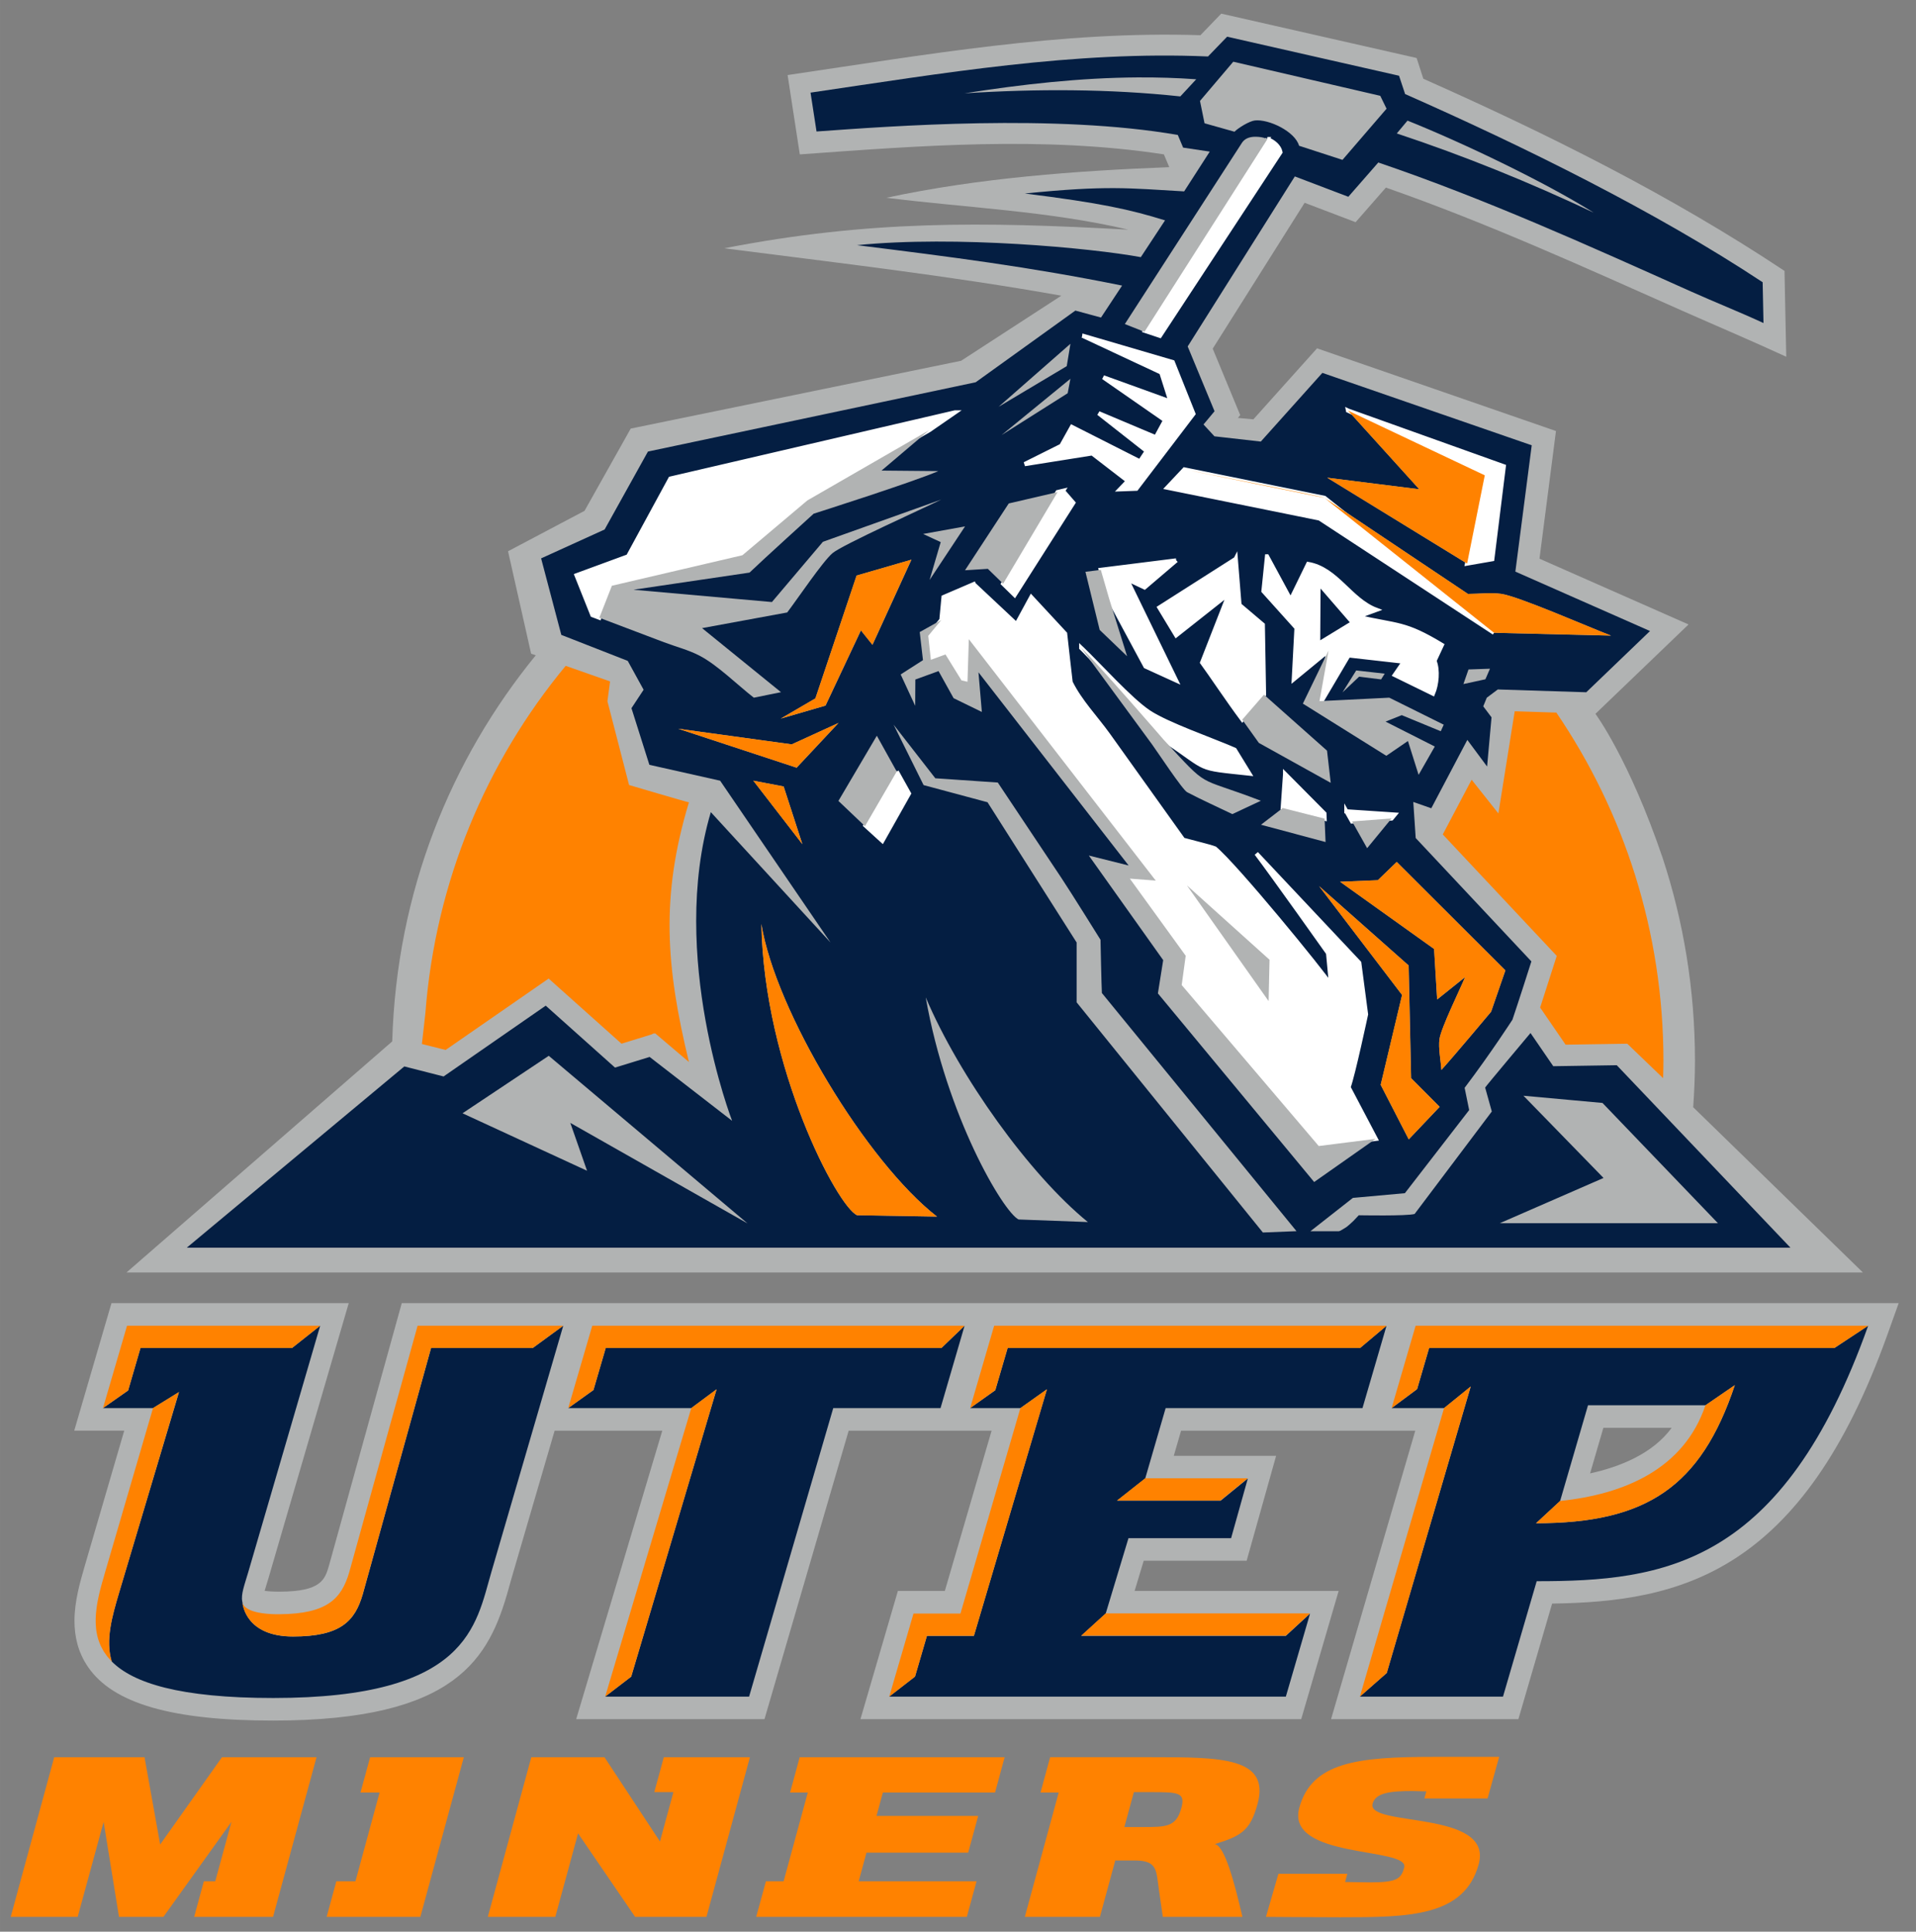
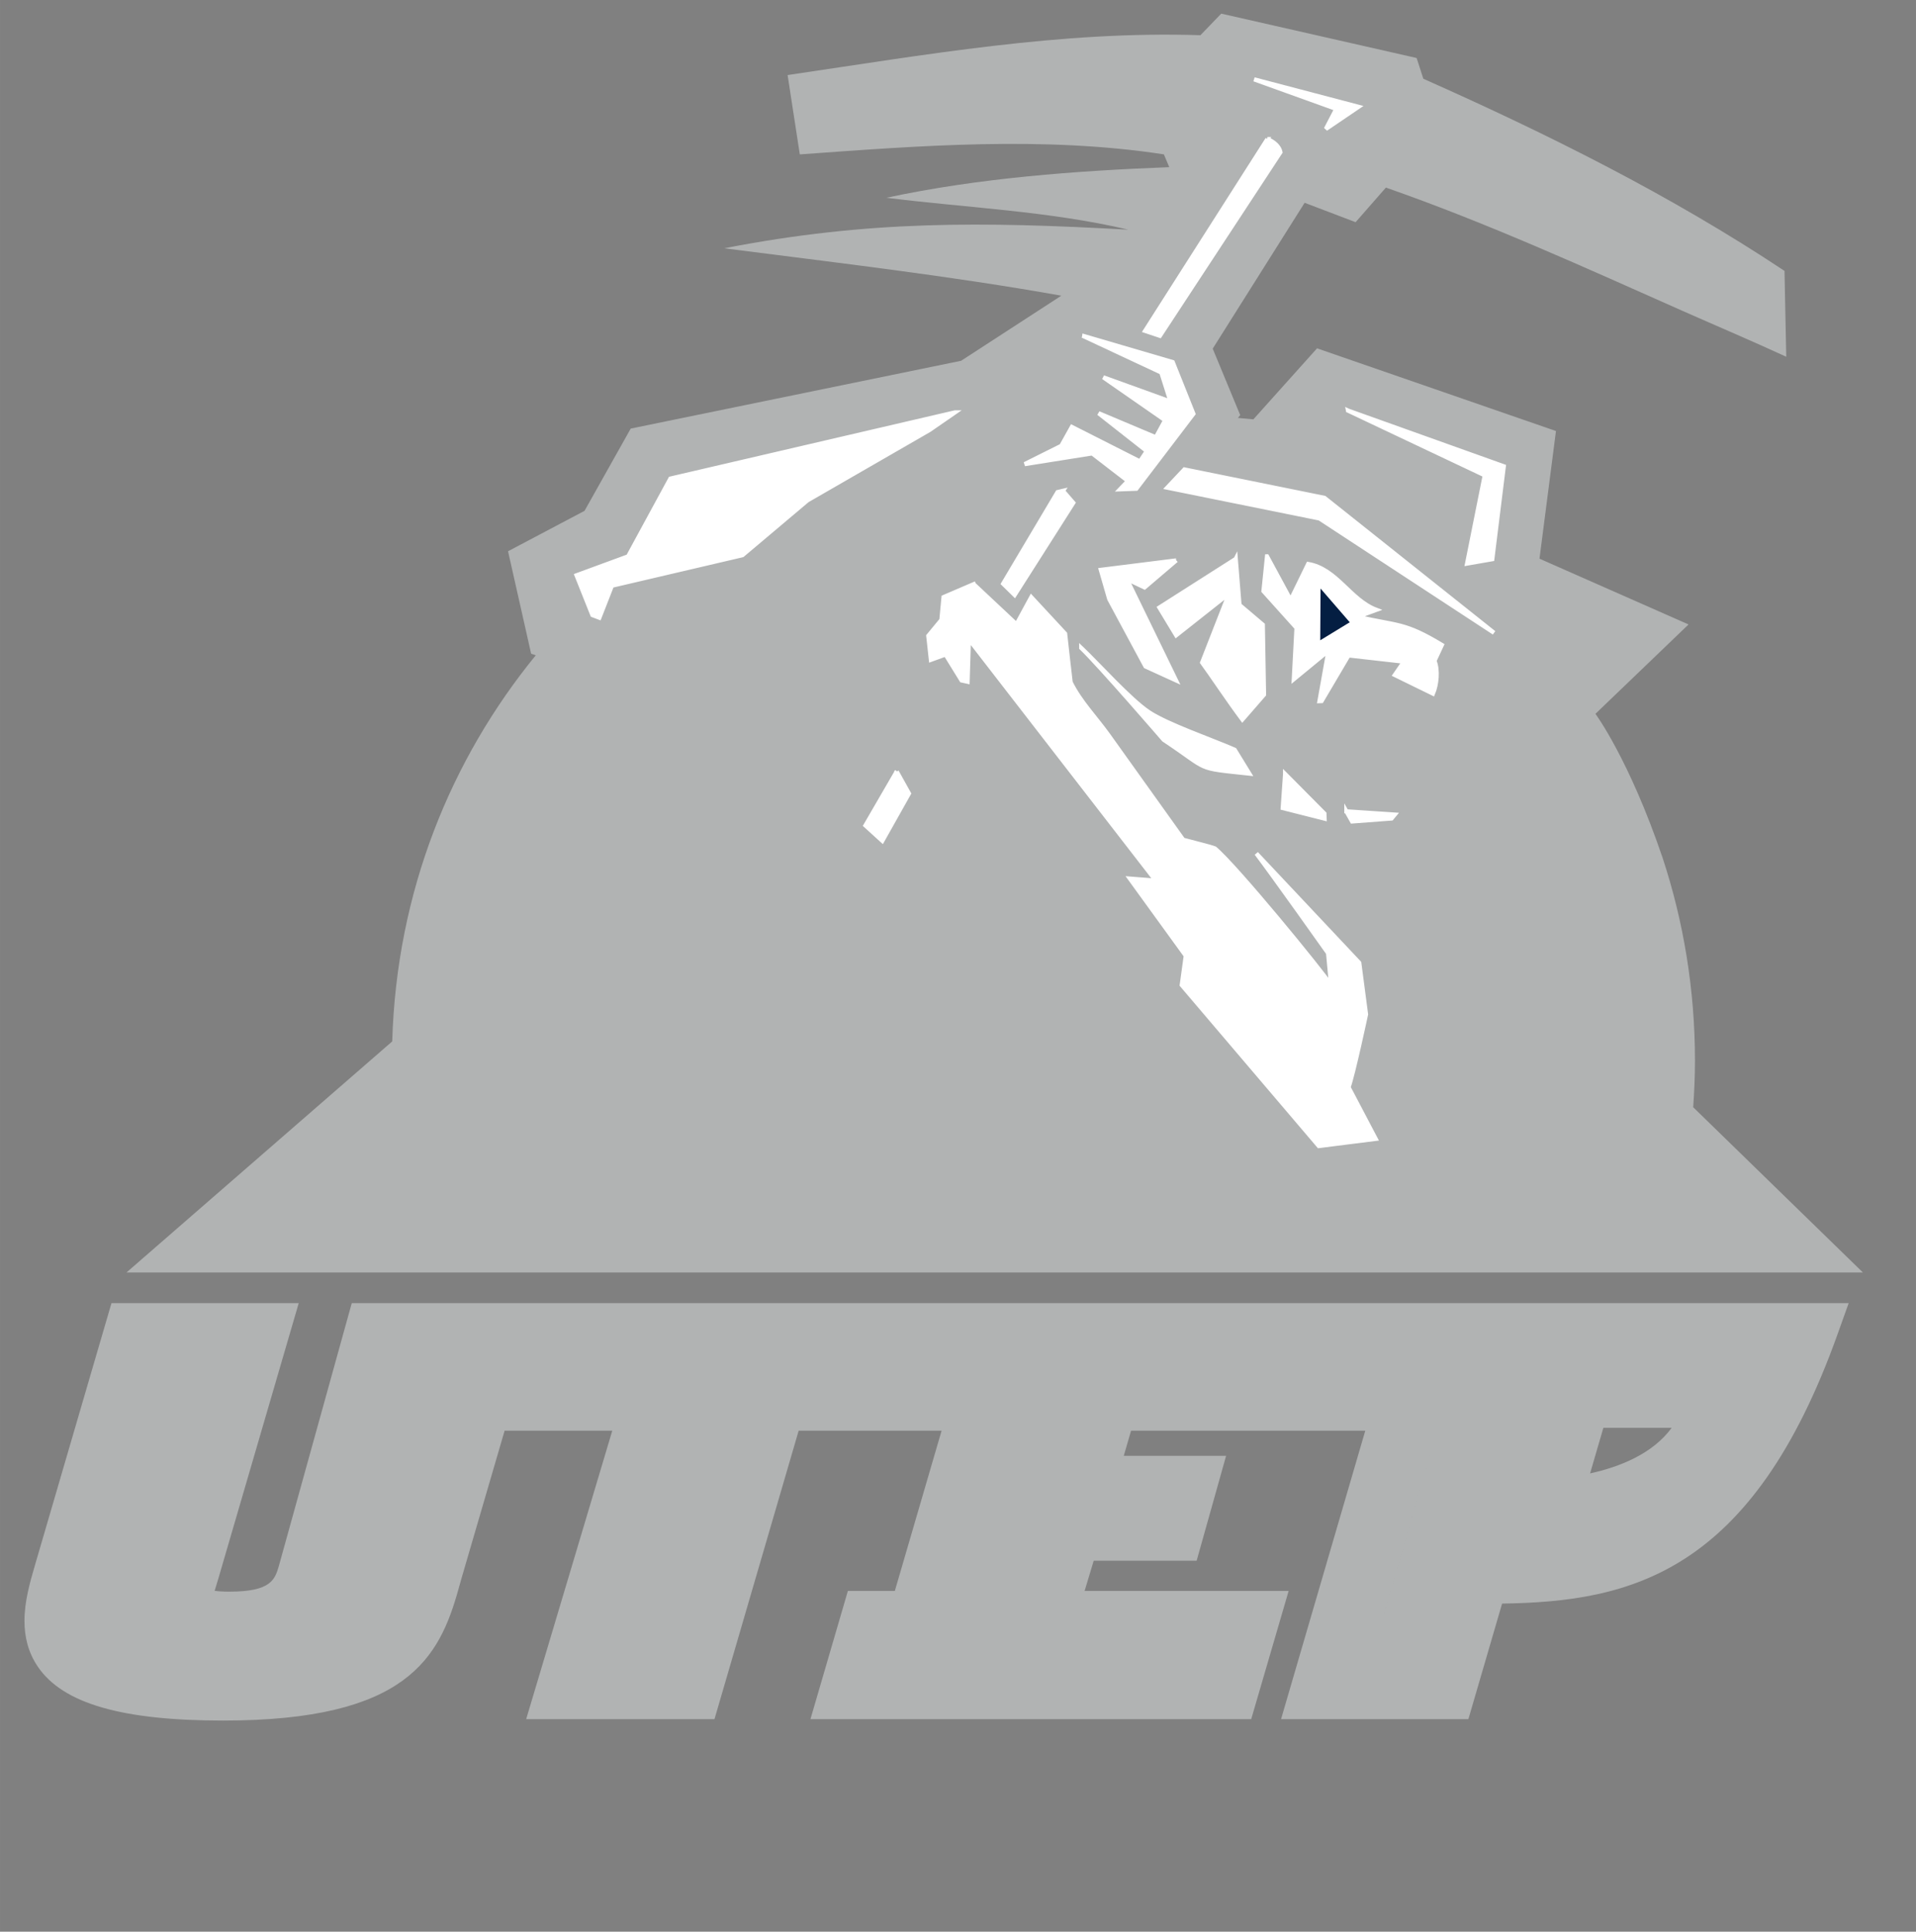
<svg xmlns="http://www.w3.org/2000/svg" xml:space="preserve" height="138.29" viewBox="0 0 137.16 138.291" width="137.16" version="1.1">
  <rect x="0" y="0" width="137.16" height="138.291" fill="#808080" stroke="none" />
  <g transform="matrix(1.25 0 0 -1.25 -649.68 606.08)">
    <g transform="translate(.612 .816)">
-       <path d="m89.463 2.305-1.488 1.543c-9.934-0.328-19.766 1.415-29.553 2.853l0.873 5.68c8.661-0.623 17.432-1.321 26.064-0.002l0.385 0.916c-6.72 0.26-13.674 0.778-20.25 2.191 5.771 0.721 11.649 0.949 17.324 2.285-10.479-0.583-18.604-0.678-28.938 1.332 8.057 1.035 16.137 1.966 24.137 3.393l-7.174 4.66-23.652 4.854-3.307 5.889-5.475 2.893 1.652 7.334 0.332 0.115c-6.09 7.464-9.963 16.923-10.275 27.641l-19.021 16.541h124.3l-12.146-11.828c0.077-1.1 0.127-2.207 0.127-3.326 0-5.081-0.814-9.972-2.322-14.545-2.396-7.05-4.803-10.293-4.803-10.293l6.664-6.398-10.67-4.709 1.18-9.139-17.104-5.92-4.559 5.084-1.107-0.102 0.166-0.201-1.969-4.758 6.58-10.443 3.65 1.389 2.168-2.477c7.25 2.531 14.238 5.72 21.252 8.834 2.471 1.094 4.957 2.146 7.408 3.277l-0.125-6.146c-8.144-5.415-16.93-9.79-25.855-13.756l-0.48-1.486-13.977-3.174zm-79.443 92.314-2.667 9.131h3.58c-0.826 2.834-2.83 9.695-2.83 9.695-0.331 1.14-0.732 2.516-0.732 3.926 0 1.11 0.248 2.242 0.971 3.297 1.795 2.618 6.007 3.836 13.256 3.836 13.15 0 15.475-4.473 16.855-9.455l0.195-0.697s1.588-5.435 3.096-10.602h7.707c-1.018 3.404-6.164 20.652-6.164 20.652h13.48s5.436-18.625 6.027-20.652h10.232c-0.82 2.81-2.873 9.839-3.348 11.473h-3.361l-2.68 9.18h31.553l2.68-9.18h-14.607c0.311-1.03 0.437-1.451 0.652-2.162h7.369l2.109-7.51h-7.326c0.255-0.876 0.341-1.172 0.523-1.801h16.766c-0.901 3.085-6.029 20.652-6.029 20.652h13.41s1.924-6.597 2.414-8.273c9.204-0.133 17.904-2.156 24.025-19.314l0.785-2.195h-107.16l-5.211 18.791c-0.289 0.989-0.544 1.863-3.547 1.863-0.505 0-0.825-0.027-1.059-0.059 0.033-0.113 0.068-0.229 0.1-0.33l0.162-0.533 5.758-19.732h-16.988zm106.8 8.928h0.756 4.133c-1.366 1.866-3.726 2.799-5.84 3.262 0.438-1.5 0.689-2.359 0.951-3.262z" transform="matrix(.8 0 0 -.8 517.5 485.11)" fill="#B1B3B3" />
+       <path d="m89.463 2.305-1.488 1.543c-9.934-0.328-19.766 1.415-29.553 2.853l0.873 5.68c8.661-0.623 17.432-1.321 26.064-0.002l0.385 0.916c-6.72 0.26-13.674 0.778-20.25 2.191 5.771 0.721 11.649 0.949 17.324 2.285-10.479-0.583-18.604-0.678-28.938 1.332 8.057 1.035 16.137 1.966 24.137 3.393l-7.174 4.66-23.652 4.854-3.307 5.889-5.475 2.893 1.652 7.334 0.332 0.115c-6.09 7.464-9.963 16.923-10.275 27.641l-19.021 16.541h124.3l-12.146-11.828c0.077-1.1 0.127-2.207 0.127-3.326 0-5.081-0.814-9.972-2.322-14.545-2.396-7.05-4.803-10.293-4.803-10.293l6.664-6.398-10.67-4.709 1.18-9.139-17.104-5.92-4.559 5.084-1.107-0.102 0.166-0.201-1.969-4.758 6.58-10.443 3.65 1.389 2.168-2.477c7.25 2.531 14.238 5.72 21.252 8.834 2.471 1.094 4.957 2.146 7.408 3.277l-0.125-6.146c-8.144-5.415-16.93-9.79-25.855-13.756l-0.48-1.486-13.977-3.174zm-79.443 92.314-2.667 9.131c-0.826 2.834-2.83 9.695-2.83 9.695-0.331 1.14-0.732 2.516-0.732 3.926 0 1.11 0.248 2.242 0.971 3.297 1.795 2.618 6.007 3.836 13.256 3.836 13.15 0 15.475-4.473 16.855-9.455l0.195-0.697s1.588-5.435 3.096-10.602h7.707c-1.018 3.404-6.164 20.652-6.164 20.652h13.48s5.436-18.625 6.027-20.652h10.232c-0.82 2.81-2.873 9.839-3.348 11.473h-3.361l-2.68 9.18h31.553l2.68-9.18h-14.607c0.311-1.03 0.437-1.451 0.652-2.162h7.369l2.109-7.51h-7.326c0.255-0.876 0.341-1.172 0.523-1.801h16.766c-0.901 3.085-6.029 20.652-6.029 20.652h13.41s1.924-6.597 2.414-8.273c9.204-0.133 17.904-2.156 24.025-19.314l0.785-2.195h-107.16l-5.211 18.791c-0.289 0.989-0.544 1.863-3.547 1.863-0.505 0-0.825-0.027-1.059-0.059 0.033-0.113 0.068-0.229 0.1-0.33l0.162-0.533 5.758-19.732h-16.988zm106.8 8.928h0.756 4.133c-1.366 1.866-3.726 2.799-5.84 3.262 0.438-1.5 0.689-2.359 0.951-3.262z" transform="matrix(.8 0 0 -.8 517.5 485.11)" fill="#B1B3B3" />
      <path d="m598.4 391.67-0.003-0.01 3.429 11.749-3.426-11.739z" fill="#041E42" />
-       <path d="m621.67 412.59-9.947 10.45-3.637-0.056-1.303 1.901s-2.533-3.016-2.598-3.124l0.382-1.371-4.42-5.868c-0.439-0.129-3.199-0.075-3.199-0.075s-0.217-0.234-0.302-0.32-0.333-0.309-0.435-0.377c-0.103-0.066-0.35-0.218-0.4-0.218h-1.632l2.432 1.909 2.978 0.27 3.681 4.76-0.26 1.274c1.527 2.02 2.738 3.902 2.738 3.902s0.438 1.295 1.085 3.339l-6.625 7.065-0.138 2.066 1.031-0.361 2.064 3.916 1.132-1.525 0.254 2.817-0.474 0.63 0.202 0.494 0.631 0.473 5.066-0.161 3.651 3.507-7.711 3.403 0.937 7.234-11.99 4.148-3.525-3.934-2.656 0.301-0.626 0.678 0.632 0.758-1.538 3.711 6.136 9.737 3.064-1.165 1.716 1.963c6.117-2.08 11.997-4.74 17.886-7.378 1.385-0.621 2.796-1.18 4.174-1.816l-0.048 2.336c-6.164 4.078-13.705 7.786-20.476 10.778l-0.348 1.049-9.846 2.236-1.094-1.133c-7.648 0.332-15.224-0.964-22.763-2.071l0.343-2.225c4.26 0.304 13.681 1.02 20.69-0.199l0.305-0.725 1.525-0.228-1.467-2.279c-3.182 0.184-4.428 0.355-9.124-0.121 4.36-0.544 6.019-0.915 8.03-1.538l-1.387-2.107c-2.833 0.521-10.595 1.255-16.252 0.686 5.387-0.673 9.858-1.236 15.179-2.315l-1.207-1.83-1.468 0.399-5.709-4.105-18.77-3.969-2.481-4.464-3.637-1.654 1.157-4.382 3.804-1.489 0.909-1.653-0.696-1.056 1.026-3.243 4.052-0.91 6.323-9.268-6.856 7.467c-2.438-8.228 1.219-17.678 1.219-17.678l-4.723 3.658-1.983-0.61-3.968 3.547-5.849-4.055-2.25 0.574-12.457-10.38h91.841zm-53.232 35.352-2.028-4.307-2.564-0.744 1.984 1.157 2.36 7.036 3.141 0.91-2.232-4.878-0.661 0.826zm31.373-29.15-1.607 3.124 1.225 5.147-4.753 6.234 5.13-4.545 0.142-6.455 1.634-1.641-1.771-1.864zm5.534 9.678c-0.256-0.747-0.817-2.366-0.817-2.366s-2.083-2.492-2.846-3.334c-0.034 0.528-0.184 1.264-0.11 1.772 0.094 0.639 1.151 2.789 1.466 3.544l-1.601-1.282-0.174 2.894-5.385 3.849 2.163 0.089 1.082 1.047 6.222-6.213zm-9.007 32.06 8.919-3.192-0.659-5.319-1.443-0.251-8.011 4.919 5.27-0.661-4.076 4.504zm-1.349-4.999 8.213-5.499c0.61 0 1.303 0.085 1.9 0.004 0.987-0.135 5.044-1.916 6.295-2.392l-6.702 0.161-9.99 6.546-8.719 1.766 0.98 1.042c0.879-0.177 7.896-1.544 8.023-1.628m-10.567 2.086 0.392 0.593-2.759 2.169 3.277-1.381 0.532 0.979-3.54 2.46 3.85-1.393-0.529 1.664-4.518 2.113 5.172-1.514 1.184-2.963-3.268-4.288-0.936-0.035 0.459 0.476-2.052 1.582-3.867-0.616 2.102 1.051 0.601 1.077 3.9-1.974zm-22.147-18.282 1.737-0.33 1.074-3.308-2.811 3.638zm2.48 0.744-6.779 2.232 6.5-0.895 2.678 1.226-2.399-2.563zm8.038-25.71-4.572 0.078c-1.123 0.466-5.334 8.457-5.486 16.686 0.813-5.017 6.046-13.646 10.058-16.764m-35.326-6.251-1.611-1.275h-2.261-3.553-2.864l-0.709-2.433-1.438-1.008h2.864l1.489 0.92-3.459-11.584c-0.356-1.219-0.77-2.611-0.397-3.844 1.217-1.231 3.873-2.095 9.256-2.095 11.177 0 11.592 4.149 12.488 7.214l4.116 14.105-1.745-1.275h-5.823l-3.913-14.105c-0.446-1.533-1.262-2.419-3.994-2.419-2.657 0-2.878 1.765-2.895 1.945 0.005-0.042 0.015-0.063-0.013 0.069-0.085 0.408 0.14 0.976 0.345 1.68l4.117 14.105zm36.905 0-1.325-1.275h-19.225l-0.703-2.408-1.444-1.033h7.045l1.452 1.078-4.892-16.459-1.491-1.144h8.242l4.82 16.525h6.144l1.377 4.716zm24.167 0-1.517-1.275h-20.183l-0.708-2.419-1.439-1.022h2.878l1.519 1.078-4.183-14.122h-2.689l-0.683-2.334-1.477-1.147h2.691 2.853 17.17l1.387 4.756-1.386-1.275h-11.72l1.402 1.275 1.305 4.319h5.877l0.959 3.42-1.564-1.277h-5.927l1.614 1.277 1.17 4.03h11.273l1.377 4.716zm27.58 0-1.933-1.275h-10.706-12.503l-0.687-2.355-1.459-1.086h3.003l1.525 1.236-4.808-16.406-1.539-1.355h8.195l1.93 6.611c7.264 0 14.075 0.869 18.983 14.63zm-7.634-3.402c-1.95-5.832-5.068-7.909-11.384-7.909l1.378 1.277 1.597 5.48h1.492 5.236l1.681 1.153z" fill="#041E42" />
      <path d="m91.818 7.008 5.883 2.117-0.746 1.434 2.336-1.584-7.473-1.967zm0.951 4.277-8.754 13.729 1.06 0.354 8.629-13.148c-0.089-0.42-0.474-0.747-0.935-0.935zm-13.24 14.072 5.646 2.641 0.66 2.08-4.811-1.738 4.424 3.072-0.664 1.225-4.098-1.727 3.449 2.711-0.49 0.742-4.875-2.469-0.752 1.348-2.627 1.312 4.834-0.77 2.564 1.977-0.572 0.596 1.17-0.043 4.084-5.361-1.48-3.701-6.463-1.895zm19.012 5.365 9.789 4.633-1.266 6.318 1.803-0.314 0.824-6.648-11.15-3.988zm-28.143 0.131-20.367 4.738-3.025 5.566-3.693 1.357 1.137 2.848 0.498 0.188 0.896-2.291 9.344-2.186 4.65-3.922 8.715-5.025-0.006 0.006 1.852-1.279zm16.43 4.083-1.226 1.302 10.898 2.207 12.49 8.184-12.135-9.658-10.027-2.035zm-8.695 1.531-0.385 0.09-3.897 6.559 0.824 0.807 4.199-6.6-0.742-0.855zm14.609 4.693-0.254 2.486 2.365 2.633-0.193 3.672 2.482-2.041-0.645 3.611 0.152-0.006 1.928-3.268 3.969 0.449-0.656 0.953 2.732 1.336c0.276-0.644 0.38-1.689 0.107-2.348l0.53-1.137c-2.692-1.624-3.11-1.342-6.051-2.016l1.359-0.498c-1.876-0.708-2.826-2.925-4.877-3.283l-1.258 2.578-1.688-3.121zm-2.238 0.18-5.467 3.482 1.201 1.986 3.795-3-1.935 4.951c0.589 0.801 1.864 2.721 2.879 4.08l1.549-1.781-0.086-5.006-1.67-1.416-0.266-3.297zm-4.264 0.109-5.396 0.676 0.605 2.092 2.596 4.822 2.18 0.994-3.527-7.258 1.277 0.605 2.266-1.932zm-14.498 1.701-2.156 0.926-0.154 1.633-0.939 1.139 0.188 1.715 1.049-0.381 1.145 1.857 0.43 0.094 0.094-3.049 13.381 17.289-1.855-0.145 4.002 5.523-0.289 2.096 9.81 11.525 4.072-0.514-1.943-3.693c0.316-0.829 1.252-5.221 1.252-5.221l-0.485-3.688-7.365-7.826c1.231 1.624 5.135 7.133 5.135 7.133l0.213 2.301c-0.599-0.944-6.825-8.565-8.342-9.816-0.033-0.028-2.002-0.537-2.248-0.604l-5.364-7.506c-0.874-1.219-2.02-2.402-2.682-3.75-0.022-0.048-0.361-3.122-0.404-3.498l-2.422-2.611-1.057 1.947-3.066-2.875zm7.701 4.562c1.29 1.231 5.906 6.58 5.906 6.58 3.365 2.23 2.17 1.994 6.125 2.418l-1.049-1.709c-1.626-0.71-4.828-1.812-6.148-2.693-1.335-0.891-3.544-3.365-4.834-4.596zm-13.209 8.85-2.24 3.861 1.209 1.1 1.906-3.389-0.875-1.572zm27.803 0.174-0.17 2.439 2.996 0.758-0.014-0.363-2.812-2.834zm4.387 2.676 0.408 0.723 2.826-0.213 0.229-0.277-3.463-0.232z" transform="matrix(.8 0 0 -.8 517.5 485.11)" stroke="#fff" stroke-width="0.3" fill="#fff" />
      <path d="m594.76 450.34-0.019-2.963 1.69 1.032-1.671 1.931z" fill="#041E42" />
-       <path d="m98.541 30.723 5.096 5.629-6.588-0.826 10.016 6.148 1.266-6.318-9.789-4.633zm-11.713 4.213 10.027 2.035c-0.158-0.105-8.93-1.813-10.027-2.035zm10.027 2.035 12.133 9.656 8.377 0.203c-1.564-0.596-6.633-2.823-7.867-2.99-0.748-0.102-1.613 0.005-2.375 0.006l-10.268-6.875zm-29.572 4.422-3.926 1.137-2.949 8.795-2.481 1.447 3.205-0.932 2.535-5.385 0.824 1.035 2.791-6.098zm-24.748 7.602c-5.676 6.855-9.324 15.444-10.043 24.855l-0.25 2.219 1.699 0.426 7.375-5.111 5.215 4.662 2.152-0.662 0.162-0.08 0.025 0.021 0.07-0.021 2.418 2.053c-1.647-6.803-2.039-11.847 0-18.59-0.096 0-4.285-1.24-4.285-1.24l-1.549-5.994 0.188-1.422-3.178-1.115zm67.938 3.252-1.168 7.316-1.916-2.414-0.014 0.025-2.049 3.887-0.008-0.002 8.164 8.701-1.189 3.699 1.822 2.658 4.326-0.068v0.002l0.092-0.002 2.564 2.465c0.011-0.411 0.023-0.82 0.023-1.232 0-9.246-2.827-17.833-7.666-24.939l-2.982-0.096zm-48.41 0.836-3.348 1.533-8.125-1.119 8.475 2.789 2.998-3.203zm-6.1 4.133 3.514 4.547-1.342-4.133-2.172-0.414zm46.061 5.816-1.353 1.309-2.703 0.111 6.731 4.811 0.219 3.617 2-1.602c-0.393 0.944-1.714 3.631-1.83 4.43-0.094 0.635 0.092 1.556 0.135 2.217 0.954-1.054 3.559-4.17 3.559-4.17s0.701-2.023 1.022-2.957l-7.777-7.766zm-5.559 1.732 5.941 7.791-1.531 6.434 2.01 3.906 2.213-2.33-2.043-2.051-0.178-8.068-6.412-5.682zm-39.924 2.705c0.19 10.285 5.454 20.275 6.857 20.857l5.717 0.096c-5.016-3.896-11.558-14.682-12.574-20.953zm-45.408 28.768-1.721 5.894 1.799-1.26 0.885-3.041h3.58 4.441 2.826l2.014-1.594h-5.803-4.441-3.58zm20.801 0-4.889 17.631c-0.557 1.916-1.582 2.997-4.994 3.023-0.207 0.003-0.392-0.002-0.568-0.01-0.05-0.004-0.096-0.007-0.143-0.01-0.084-0.006-0.166-0.01-0.242-0.018-0.833-0.081-1.26-0.273-1.477-0.453-0.185-0.155-0.22-0.295-0.227-0.348 0.02 0.225 0.298 2.432 3.619 2.432 3.414 0 4.435-1.108 4.992-3.023l4.891-17.631h7.279l2.182-1.594h-10.424zm12.504 0-1.721 5.894 1.805-1.291 0.879-3.01h24.031l1.656-1.594h-26.65zm28.77 0-1.719 5.894 1.799-1.277 0.885-3.023h25.23l1.895-1.594h-28.09zm30.172 0-1.719 5.894 1.824-1.357 0.859-2.943h15.629 13.383l2.416-1.594h-16.762-15.631zm22.85 4.252-2.102 1.441c-1.542 4.57-5.818 6.377-10.408 6.852l-1.721 1.594c7.895 0 11.793-2.595 14.23-9.887zm-18.908 0.098-1.906 1.545-4.287 14.686-1.74 5.969 1.924-1.691 6.01-20.508zm-53.984 0.197-1.812 1.348-6.164 20.654 1.863-1.428 6.113-20.574zm23.648 0-1.9 1.35-4.291 14.709h-3.361l-1.736 5.943 1.848-1.432 0.85-2.918h3.365l5.227-17.652zm-62.131 0.197-1.861 1.15-3.426 11.736c-0.065 0.223-0.13 0.452-0.195 0.684-0.005 0.019-0.011 0.035-0.018 0.055-0.022 0.084-0.046 0.169-0.068 0.254-0.013 0.048-0.027 0.096-0.039 0.145l-0.057 0.225c-0.015 0.06-0.029 0.117-0.043 0.176-0.016 0.072-0.031 0.142-0.047 0.213-0.014 0.065-0.027 0.13-0.041 0.193-0.013 0.069-0.027 0.136-0.039 0.203-0.013 0.069-0.023 0.138-0.035 0.205-0.01 0.066-0.019 0.13-0.029 0.193-0.01 0.074-0.018 0.146-0.025 0.219-0.007 0.061-0.015 0.122-0.02 0.184-0.006 0.077-0.011 0.154-0.016 0.23-0.003 0.056-0.005 0.113-0.006 0.168-0.003 0.085-0.001 0.169 0 0.252 0.001 0.05 0.001 0.097 0.004 0.145 0.004 0.098 0.013 0.195 0.023 0.293 0.004 0.034 0.006 0.068 0.01 0.102 0.036 0.268 0.093 0.529 0.18 0.785 0.004 0.01 0.008 0.018 0.012 0.029 0.04 0.117 0.085 0.232 0.139 0.346 0.013 0.029 0.029 0.057 0.043 0.086 0.046 0.094 0.095 0.186 0.15 0.277 0.021 0.036 0.047 0.072 0.07 0.107 0.054 0.084 0.111 0.165 0.172 0.246 0.03 0.037 0.062 0.078 0.094 0.115 0.064 0.076 0.131 0.152 0.203 0.227 0.016 0.016 0.029 0.035 0.045 0.051v-0.008c-0.466-1.541 0.051-3.281 0.496-4.805l4.321-14.49zm69.163 6.18-2.016 1.59h7.408l1.955-1.594h-7.348zm-2.828 9.672-1.752 1.594h14.65l1.73-1.594h-14.629zm23.428 10.271c-5.376 0-8.675 0.371-9.566 3.643-1.008 3.694 7.915 2.791 7.51 4.279-0.226 0.823-0.529 1.062-2.469 1.062l-1.76-0.027 0.158-0.586h-4.934l-0.891 3.084s3.513 0.027 5.318 0.027c4.897 0 8.885-0.028 9.912-3.803 1.065-3.908-8.058-2.63-7.596-4.332 0.217-0.797 1.335-0.902 2.865-0.902l0.98 0.025-0.139 0.504h4.525l0.828-2.975h-4.744zm-98.697 0.023-3.115 11.432h4.795l1.857-6.803 1.1 6.803h3.18l4.871-6.803-1.16 4.252h-0.816l-0.695 2.551h5.648l3.113-11.432h-6.769l-4.424 6.248-1.121-6.248h-6.463zm22.615 0-0.689 2.527h1.367l-1.728 6.354h-1.369l-0.693 2.551h6.707l3.113-11.432h-6.707zm11.539 0-3.115 11.432h4.832l1.629-5.979 4.086 5.979h5.106l3.111-11.432h-6.164l-0.682 2.5h1.369l-0.963 3.535-3.971-6.035h-5.238zm19.213 0-0.688 2.527h1.268l-1.732 6.354h-1.266l-0.697 2.551h15.078l0.697-2.551h-8.438l0.557-2.047h7.281l0.717-2.631h-7.279l0.455-1.676h8.031l0.686-2.527h-9.527-5.143zm17.928 0-0.688 2.527h1.301l-2.426 8.904h5.375l1.1-4.039h1.395c1.633 0 1.531 0.716 1.723 2.047 0.193 1.329 0.287 1.992 0.287 1.992h5.697c-0.573-2.476-1.271-5.101-1.978-5.209 1.894-0.584 2.539-0.959 3.061-2.871 0.912-3.351-2.626-3.352-7.592-3.352h-7.254zm5.994 2.5h1.125c2.042 0 2.585 0 2.273 1.143-0.369 1.356-1.085 1.357-2.75 1.357h-1.328l0.68-2.5z" transform="matrix(.8 0 0 -.8 517.5 485.11)" fill="#FF8200" />
-       <path d="m90.326 5.746-2.383 2.807 0.326 1.6 2.144 0.604c0.275-0.28 1.069-0.76 1.453-0.805 0.993-0.115 2.885 0.787 3.17 1.81l3.108 1.011 3.155-3.664-0.45-0.922-10.524-2.441zm-6.816 1.123c-4.162 0.025-8.315 0.494-12.424 1.141 5.114-0.331 10.349-0.327 15.449 0.221l1.139-1.228c-1.388-0.1-2.777-0.141-4.164-0.133zm19.289 3.094-0.768 0.918c4.809 1.595 9.516 3.505 14.096 5.67-3.544-2.219-9.427-5.028-13.328-6.588zm-10.862 1.154c-0.519-0.007-0.82 0.175-0.992 0.438l-8.381 12.971 1.404 0.559 0.045-0.072 8.758-13.727v-0.004c-0.016-0.005-0.033-0.009-0.049-0.016-0.049-0.017-0.268-0.14-0.785-0.148zm-13.268 14.821l-5.139 4.51 4.875-2.908 0.264-1.602zm-0.002 2.506-4.924 4.027 4.729-2.992 0.195-1.035zm-10.121 3.688-8.709 5.021-4.65 3.924-9.344 2.184-0.898 2.291 4.625 1.752c0.855 0.324 1.746 0.545 2.559 0.969 1.264 0.659 2.711 2.096 3.873 3.002l1.947-0.393-5.65-4.586 6.094-1.121c0.706-0.924 2.56-3.683 3.258-4.258 0.721-0.594 6.422-3.164 7.773-3.826l-8.475 3.025-3.65 4.312-9.912-0.881 8.309-1.227c1.001-0.961 4.592-4.217 4.592-4.217s7.047-2.241 8.926-3.049l-4.068-0.037 3.402-2.887zm9.201 4.426-3.494 0.812-3.131 4.783 1.635-0.102 1.094 1.065 3.897-6.559zm-6.623 2.455-3 0.541 1.258 0.584-0.797 2.711 2.539-3.836zm9.719 3.113-1.1 0.137 1.02 4.162 1.963 1.883l-1.278-4.093-0.605-2.09zm-11.412 3.586-1.551 0.865 0.232 2.012-1.596 1.023 1.039 2.244 0.012-1.881 1.66-0.604 1.078 1.94 2.022 0.986-0.242-2.838 10.75 13.83-2.85-0.713 5.324 7.488-0.379 2.383 11.186 13.502 4.398-3.09-4.07 0.514-9.81-11.525 0.287-2.096-4-5.523 1.855 0.143-13.381-17.285-0.096 3.047-0.428-0.096-1.147-1.857-1.047 0.383-0.188-1.715 0.939-1.137zm10.012 2.002 5.055 6.887c0.371 0.506 2.185 3.263 2.525 3.441 1.055 0.556 2.163 1.048 3.236 1.568l2.043-0.955c-2.424-0.931-3.303-1.102-4.033-1.525-0.701-0.409-1.263-1.053-2.918-2.836 0 0-4.618-5.349-5.908-6.58zm17.699 0.197-1.834 3.789 5.975 3.736 1.547-1.059 0.764 2.422 1.158-2.027-3.523-1.783 1.158-0.463 2.793 1.152 0.213-0.469-3.898-1.934-4.844 0.24-0.152 0.006 0.645-3.611zm11.561 1.291-1.537 0.053-0.365 1.045 1.574-0.342 0.328-0.756zm-9.576 0.125-0.984 1.572 1.19-1.127 1.576 0.195 0.258-0.412-2.039-0.229zm-6.602 1.732-1.549 1.781-0.008 0.01 1.191 1.664 5.143 2.857-0.264-2.303-4.514-4.01zm-26.512 2.154 2.144 4.32 4.576 1.228 6.379 10.039v4.285l13.334 16.479 2.406-0.096-13.932-17.049c-0.029-0.421-0.098-3.811-0.098-3.811s-2.118-3.405-2.814-4.449l-4.539-6.809-4.473-0.305-2.984-3.834zm-1.203 0.785-2.75 4.668 1.902 1.81 0.029-0.053 2.242-3.861v-0.002l-1.424-2.562zm29.055 5.178-1.555 1.195 4.623 1.238-0.07-1.676-2.998-0.758zm7.791 0.746-2.824 0.213 1.076 1.916 1.748-2.129zm-14.65 4.791 5.85 8.285 0.066-2.961-5.916-5.324zm-18.697 8.014c1.489 8.498 5.547 15.362 6.648 15.904l4.961 0.184c-4.186-3.408-9.191-10.403-11.609-16.088zm-26.986 4.186-6.174 4.115 8.916 4.115-1.199-3.428 12.689 7.199-14.232-12.002zm69.777 2.859 5.732 5.887-7.428 3.24h15.619l-8.266-8.611-5.658-0.516z" transform="matrix(.8 0 0 -.8 517.5 485.11)" fill="#B1B3B3" />
    </g>
  </g>
</svg>